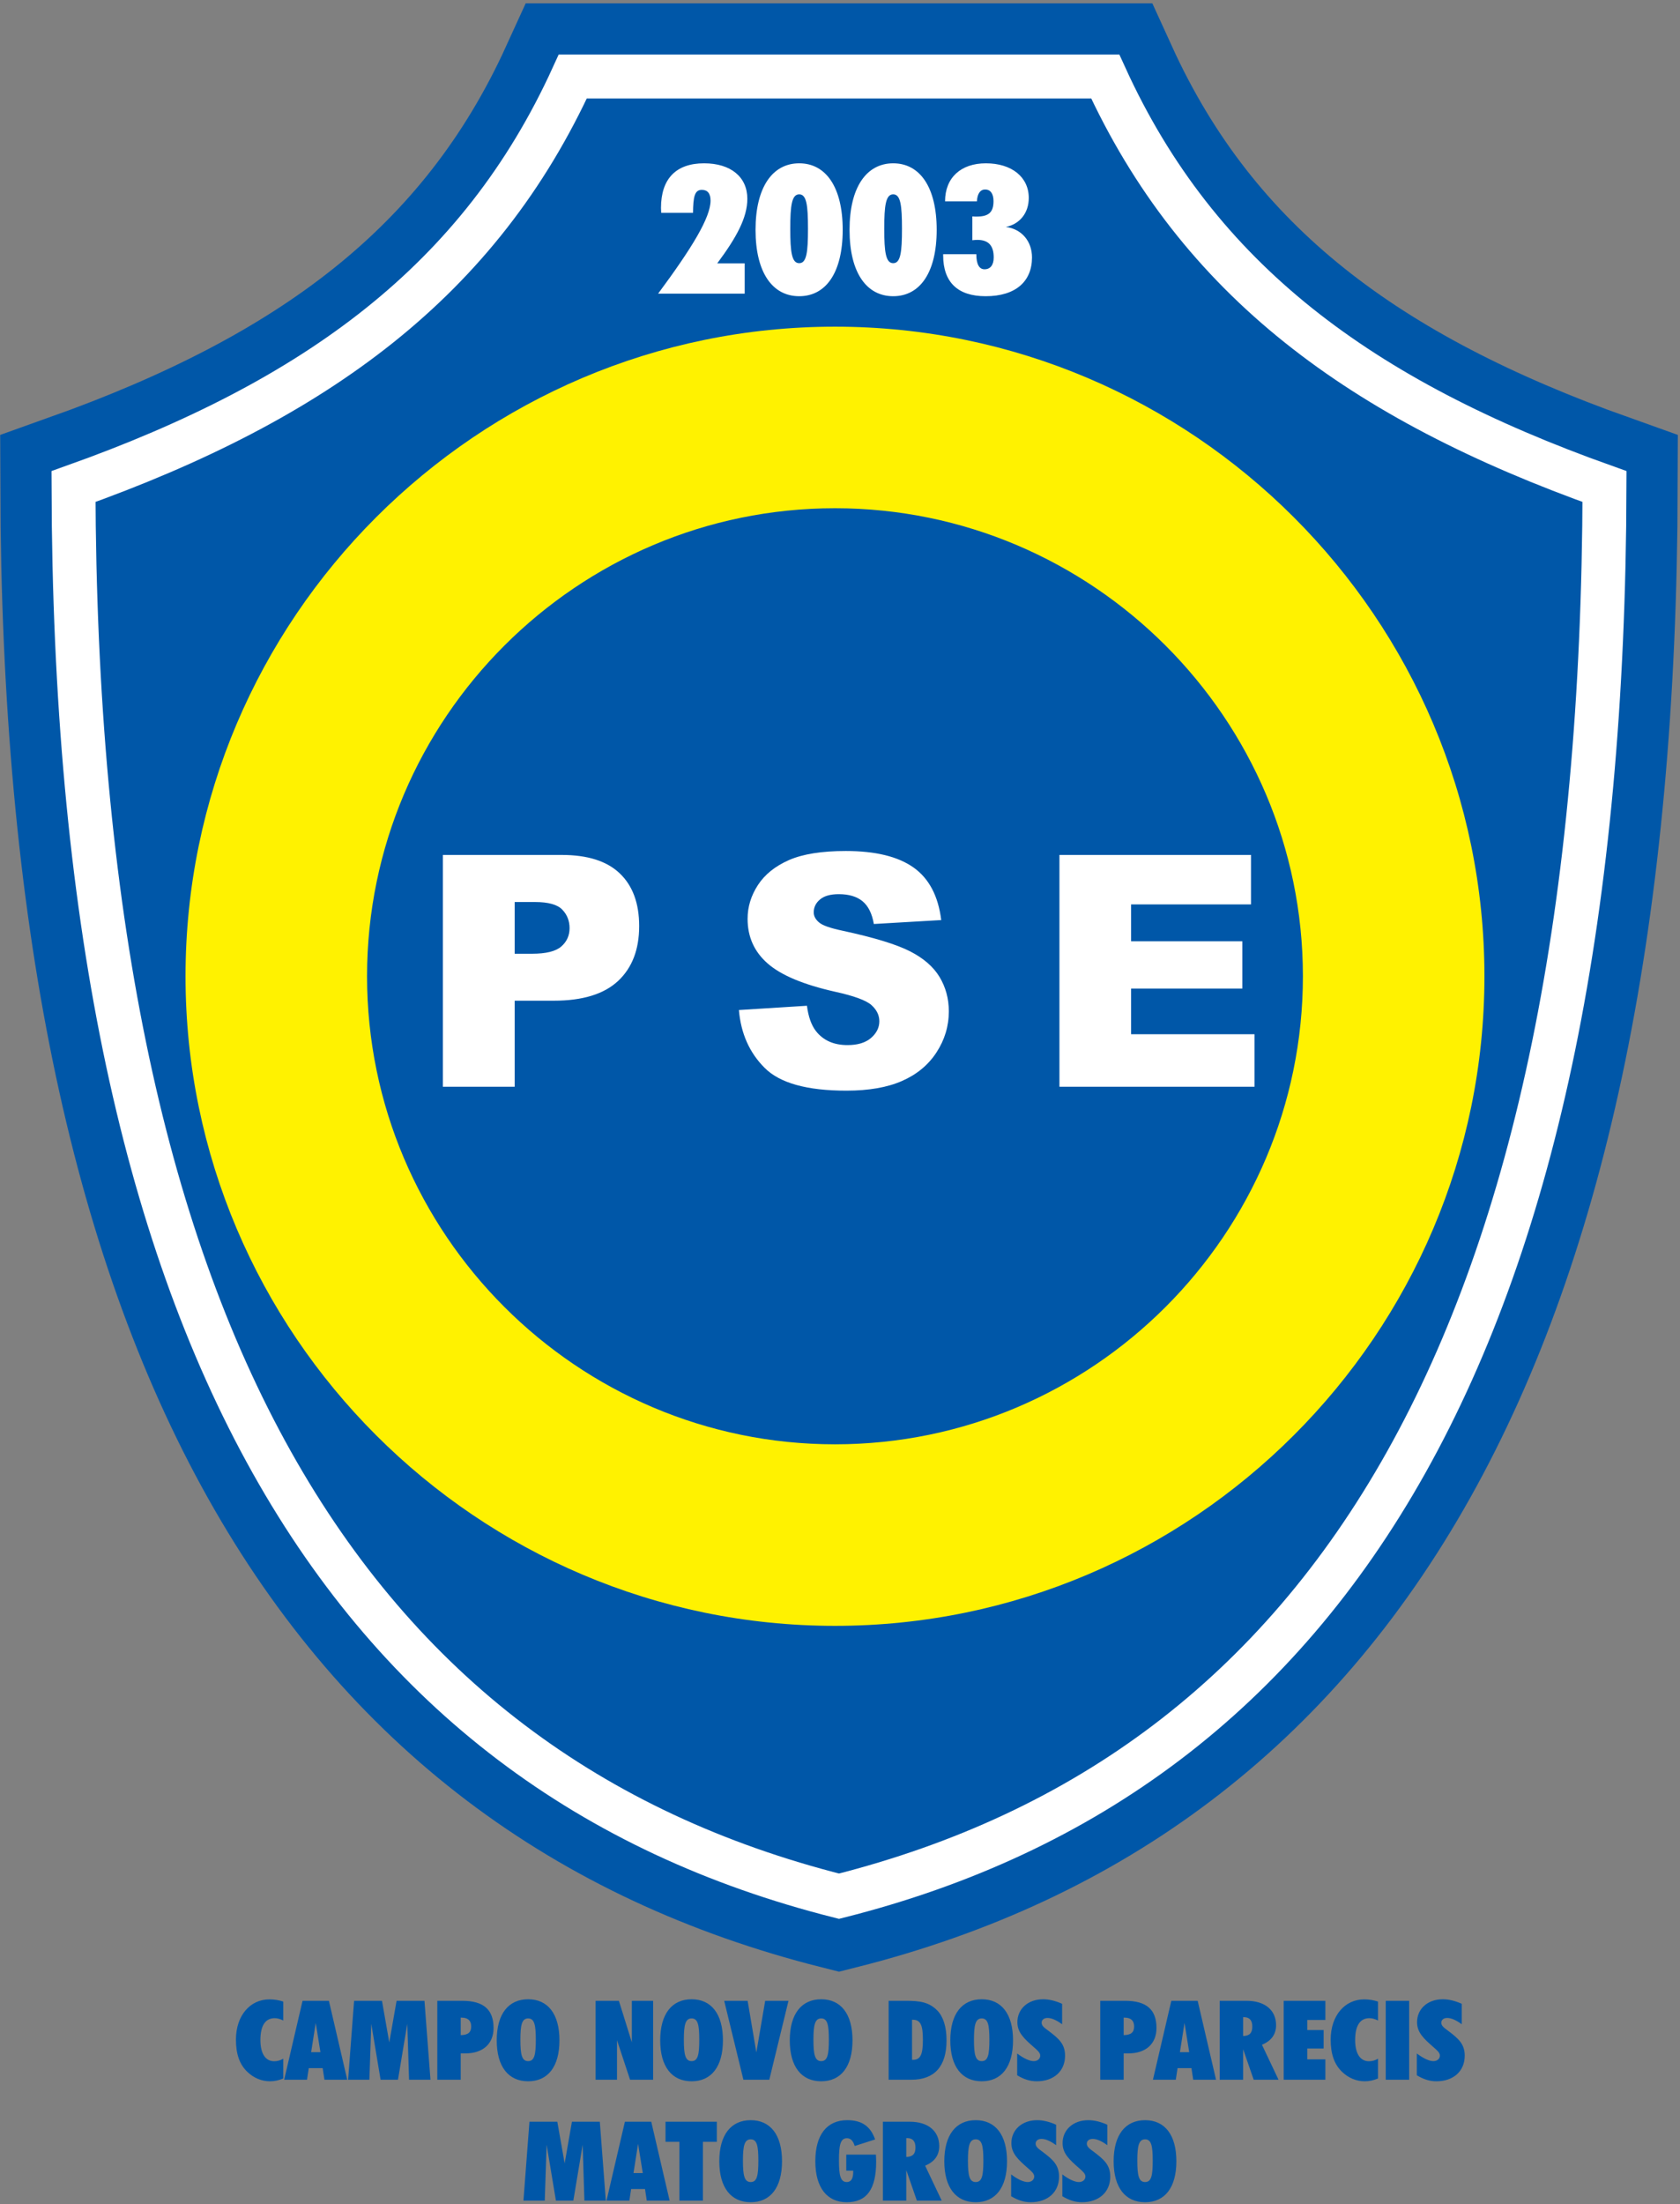
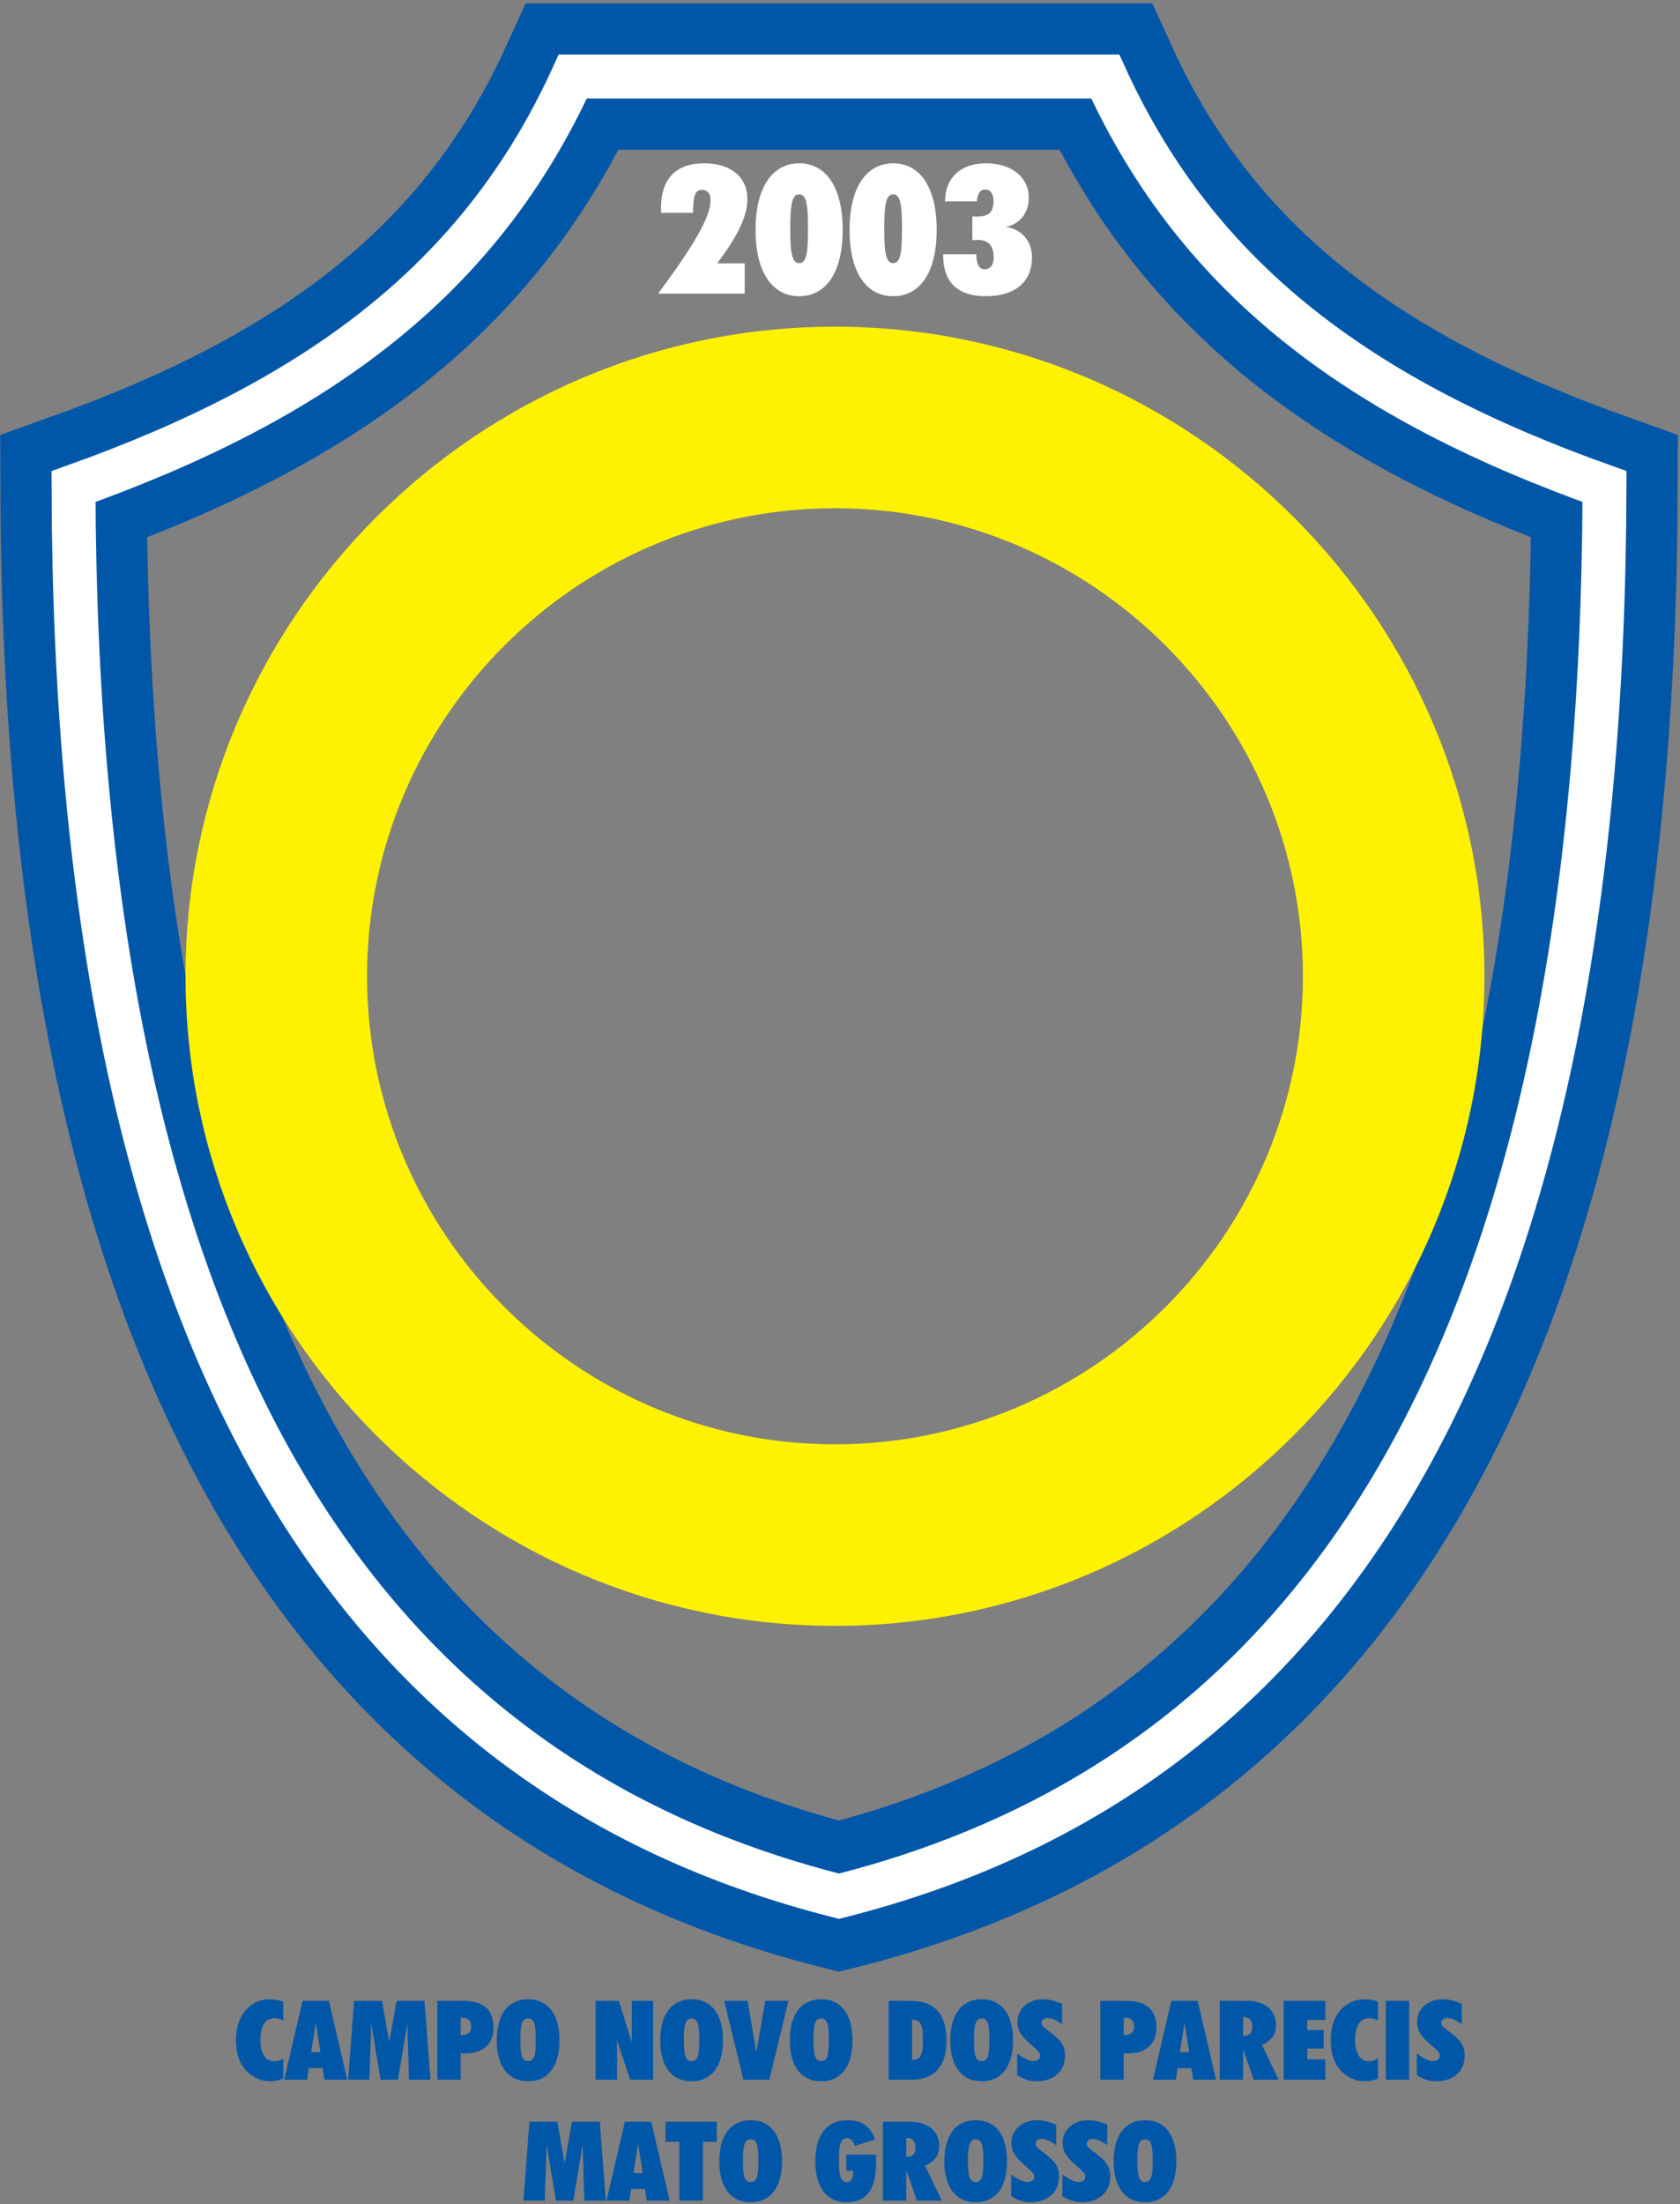
<svg xmlns="http://www.w3.org/2000/svg" width="292pt" height="383pt" viewBox="0 0 292 383" version="1.1">
  <rect x="0" y="0" width="292" height="383" fill="#808080" stroke="none" />
  <g id="surface1">
-     <path style=" stroke:none;fill-rule:evenodd;fill:rgb(0%,34.099%,65.9%);fill-opacity:1;" d="M 145.828 329.5 C 59.934 307.812 13.133 231.699 12.777 84.543 C 55.082 69.473 83.426 48.664 99.555 13.297 L 192.102 13.297 C 208.23 48.664 236.57 69.473 278.879 84.543 C 278.523 231.699 231.719 307.812 145.828 329.5 " />
    <path style="fill:none;stroke-width:254.465;stroke-linecap:butt;stroke-linejoin:miter;stroke:rgb(0%,34.099%,65.9%);stroke-opacity:1;stroke-miterlimit:2.613;" d="M 1458.281 535 C 599.336 751.875 131.328 1513.008 127.773 2984.57 C 550.82 3135.273 834.258 3343.359 995.547 3697.031 L 1921.016 3697.031 C 2082.305 3343.359 2365.703 3135.273 2788.789 2984.57 C 2785.234 1513.008 2317.188 751.875 1458.281 535 Z M 1458.281 535 " transform="matrix(0.1,0,0,-0.1,0,383)" />
    <path style="fill:none;stroke-width:76.344;stroke-linecap:butt;stroke-linejoin:miter;stroke:rgb(100%,100%,100%);stroke-opacity:1;stroke-miterlimit:2.613;" d="M 1458.281 535 C 599.336 751.875 131.328 1513.008 127.773 2984.57 C 550.82 3135.273 834.258 3343.359 995.547 3697.031 L 1921.016 3697.031 C 2082.305 3343.359 2365.703 3135.273 2788.789 2984.57 C 2785.234 1513.008 2317.188 751.875 1458.281 535 Z M 1458.281 535 " transform="matrix(0.1,0,0,-0.1,0,383)" />
    <path style=" stroke:none;fill-rule:evenodd;fill:rgb(100%,94.899%,0%);fill-opacity:1;" d="M 145.129 56.766 C 207.301 56.766 258.008 107.473 258.008 169.645 C 258.008 231.816 207.301 282.523 145.129 282.523 C 82.953 282.523 32.246 231.816 32.246 169.645 C 32.246 107.473 82.953 56.766 145.129 56.766 Z M 145.129 88.316 C 189.922 88.316 226.457 124.852 226.457 169.645 C 226.457 214.441 189.922 250.977 145.129 250.977 C 100.332 250.977 63.797 214.441 63.797 169.645 C 63.797 124.852 100.332 88.316 145.129 88.316 " />
-     <path style=" stroke:none;fill-rule:nonzero;fill:rgb(100%,100%,100%);fill-opacity:1;" d="M 76.977 148.562 L 97.629 148.562 C 102.121 148.562 105.492 149.629 107.73 151.777 C 109.969 153.914 111.094 156.973 111.094 160.922 C 111.094 164.992 109.875 168.168 107.434 170.457 C 104.988 172.746 101.262 173.891 96.25 173.891 L 89.457 173.891 L 89.457 188.84 L 76.977 188.84 Z M 89.457 165.73 L 92.496 165.73 C 94.895 165.73 96.57 165.32 97.543 164.484 C 98.508 163.648 98.996 162.578 98.996 161.285 C 98.996 160.02 98.574 158.941 97.73 158.07 C 96.898 157.188 95.316 156.746 92.992 156.746 L 89.457 156.746 Z M 128.43 175.512 L 140.254 174.77 C 140.504 176.695 141.031 178.156 141.816 179.168 C 143.09 180.801 144.926 181.605 147.305 181.605 C 149.07 181.605 150.438 181.195 151.402 180.359 C 152.359 179.527 152.836 178.562 152.836 177.461 C 152.836 176.422 152.387 175.484 151.469 174.656 C 150.551 173.832 148.438 173.055 145.102 172.324 C 139.652 171.094 135.77 169.473 133.445 167.438 C 131.105 165.402 129.938 162.816 129.938 159.664 C 129.938 157.594 130.535 155.633 131.734 153.793 C 132.934 151.953 134.73 150.512 137.133 149.453 C 139.539 148.402 142.836 147.879 147.023 147.879 C 152.16 147.879 156.086 148.836 158.781 150.746 C 161.477 152.66 163.078 155.707 163.594 159.879 L 151.883 160.562 C 151.57 158.754 150.918 157.434 149.914 156.605 C 148.922 155.789 147.547 155.379 145.797 155.379 C 144.344 155.379 143.258 155.68 142.527 156.297 C 141.797 156.906 141.434 157.656 141.434 158.539 C 141.434 159.176 141.73 159.746 142.332 160.266 C 142.922 160.801 144.309 161.285 146.508 161.746 C 151.938 162.918 155.82 164.109 158.172 165.309 C 160.523 166.512 162.234 167.992 163.305 169.773 C 164.371 171.547 164.914 173.531 164.914 175.738 C 164.914 178.316 164.191 180.699 162.77 182.875 C 161.348 185.059 159.352 186.711 156.785 187.836 C 154.23 188.961 151 189.523 147.105 189.523 C 140.273 189.523 135.535 188.211 132.902 185.562 C 130.262 182.93 128.773 179.582 128.43 175.512 Z M 184.141 148.562 L 217.434 148.562 L 217.434 157.16 L 196.594 157.16 L 196.594 163.566 L 215.926 163.566 L 215.926 171.781 L 196.594 171.781 L 196.594 179.715 L 218.043 179.715 L 218.043 188.84 L 184.141 188.84 L 184.141 148.562 " />
    <path style=" stroke:none;fill-rule:nonzero;fill:rgb(100%,100%,100%);fill-opacity:1;" d="M 114.387 51.027 L 129.434 51.027 L 129.434 45.766 L 124.66 45.766 C 128.008 41.277 129.895 37.82 129.895 34.547 C 129.895 30.777 127.047 28.379 122.375 28.379 C 117.504 28.379 114.887 31.059 114.887 36.137 C 114.887 36.418 114.922 36.695 114.922 36.977 L 120.453 36.977 C 120.484 34.234 120.719 32.988 121.977 32.988 C 122.973 32.988 123.5 33.613 123.5 34.859 C 123.5 37.785 120.32 43.023 114.387 51.027 Z M 131.32 39.938 C 131.32 47.383 134.273 51.473 138.91 51.473 C 143.551 51.473 146.469 47.383 146.469 39.938 C 146.469 32.523 143.551 28.379 138.91 28.379 C 134.273 28.379 131.32 32.523 131.32 39.938 Z M 137.355 39.75 C 137.355 35.699 137.617 33.77 138.91 33.77 C 140.203 33.77 140.434 35.699 140.434 39.75 C 140.434 43.801 140.203 45.734 138.91 45.734 C 137.617 45.734 137.355 43.801 137.355 39.75 Z M 147.66 39.938 C 147.66 47.383 150.609 51.473 155.246 51.473 C 159.887 51.473 162.805 47.383 162.805 39.938 C 162.805 32.523 159.887 28.379 155.246 28.379 C 150.609 28.379 147.66 32.523 147.66 39.938 Z M 153.691 39.75 C 153.691 35.699 153.953 33.77 155.246 33.77 C 156.539 33.77 156.773 35.699 156.773 39.75 C 156.773 43.801 156.539 45.734 155.246 45.734 C 153.953 45.734 153.691 43.801 153.691 39.75 Z M 163.93 44.176 L 163.93 44.359 C 163.93 49.035 166.449 51.473 171.32 51.473 C 176.523 51.473 179.371 48.91 179.371 44.738 C 179.371 41.898 177.551 39.781 174.832 39.438 C 177.254 38.941 178.809 37.008 178.809 34.391 C 178.809 30.777 175.859 28.379 171.355 28.379 C 167.012 28.379 164.262 30.871 164.262 34.984 L 169.797 34.984 C 169.863 33.645 170.395 32.926 171.223 32.926 C 172.148 32.926 172.68 33.645 172.68 34.953 C 172.68 36.883 171.852 37.633 169.766 37.633 C 169.531 37.633 169.266 37.633 169 37.602 L 169 41.746 C 169.297 41.715 169.598 41.684 169.863 41.684 C 171.816 41.684 172.715 42.68 172.715 44.738 C 172.715 46.074 172.113 46.793 171.121 46.793 C 170.195 46.793 169.695 45.922 169.695 44.176 L 163.93 44.176 " />
    <path style=" stroke:none;fill-rule:nonzero;fill:rgb(0%,34.099%,65.9%);fill-opacity:1;" d="M 49.23 361.18 L 49.23 357.738 C 48.719 358.047 48.188 358.18 47.656 358.18 C 46.16 358.18 45.262 356.891 45.262 354.488 C 45.262 351.988 46.121 350.699 47.738 350.699 C 48.211 350.699 48.719 350.836 49.23 351.102 L 49.23 347.812 C 48.473 347.562 47.676 347.43 46.816 347.43 C 43.523 347.43 41.008 350.18 41.008 354.43 C 41.008 356.891 41.621 358.719 42.992 360.027 C 44.117 361.105 45.488 361.664 46.941 361.664 C 47.719 361.664 48.473 361.492 49.23 361.18 Z M 54.078 356.605 L 54.875 351.527 L 55.695 356.605 Z M 49.391 361.395 L 53.363 361.395 L 53.668 359.375 L 56.082 359.375 L 56.391 361.395 L 60.355 361.395 L 57.168 347.68 L 52.586 347.68 Z M 60.504 361.395 L 64.203 361.395 L 64.531 351.68 L 66.148 361.395 L 69.172 361.395 L 70.789 351.68 L 71.098 361.395 L 74.82 361.395 L 73.777 347.68 L 68.93 347.68 L 67.66 354.91 L 66.391 347.68 L 61.543 347.68 Z M 76.008 361.395 L 80.078 361.395 L 80.078 356.816 L 80.914 356.816 C 83.922 356.816 85.785 355.16 85.785 352.41 C 85.785 349.18 84.027 347.68 80.344 347.68 L 76.008 347.68 Z M 80.078 350.605 L 80.238 350.605 C 81.344 350.605 81.898 351.141 81.898 352.141 C 81.898 353.18 81.324 353.625 80.078 353.641 Z M 86.336 354.547 C 86.336 359.145 88.383 361.664 91.797 361.664 C 95.215 361.664 97.238 359.145 97.238 354.547 C 97.238 349.949 95.215 347.41 91.797 347.41 C 88.383 347.41 86.336 349.949 86.336 354.547 Z M 90.449 354.449 C 90.449 351.91 90.691 350.738 91.797 350.738 C 92.902 350.738 93.129 351.91 93.129 354.449 C 93.129 357.008 92.902 358.16 91.797 358.16 C 90.691 358.16 90.449 357.008 90.449 354.449 Z M 103.52 361.395 L 107.242 361.395 L 107.242 354.527 L 109.512 361.395 L 113.52 361.395 L 113.52 347.68 L 109.82 347.68 L 109.82 354.895 L 107.57 347.68 L 103.52 347.68 Z M 114.75 354.547 C 114.75 359.145 116.793 361.664 120.211 361.664 C 123.625 361.664 125.652 359.145 125.652 354.547 C 125.652 349.949 123.625 347.41 120.211 347.41 C 116.793 347.41 114.75 349.949 114.75 354.547 Z M 118.859 354.449 C 118.859 351.91 119.105 350.738 120.211 350.738 C 121.316 350.738 121.539 351.91 121.539 354.449 C 121.539 357.008 121.316 358.16 120.211 358.16 C 119.105 358.16 118.859 357.008 118.859 354.449 Z M 125.871 347.68 L 129.211 361.395 L 133.711 361.395 L 137.047 347.68 L 132.996 347.68 L 131.461 356.645 L 129.945 347.68 Z M 137.27 354.547 C 137.27 359.145 139.316 361.664 142.734 361.664 C 146.148 361.664 148.172 359.145 148.172 354.547 C 148.172 349.949 146.148 347.41 142.734 347.41 C 139.316 347.41 137.27 349.949 137.27 354.547 Z M 141.383 354.449 C 141.383 351.91 141.629 350.738 142.734 350.738 C 143.84 350.738 144.062 351.91 144.062 354.449 C 144.062 357.008 143.84 358.16 142.734 358.16 C 141.629 358.16 141.383 357.008 141.383 354.449 Z M 154.453 347.68 L 154.453 361.395 L 158.383 361.395 C 162.43 361.395 164.516 359.086 164.516 354.547 C 164.516 352.18 163.945 350.43 162.902 349.352 C 161.449 347.891 159.855 347.68 157.48 347.68 Z M 158.523 350.969 L 158.668 350.969 C 160.078 350.969 160.406 352.066 160.406 354.469 C 160.406 356.852 160.059 357.93 158.711 357.93 L 158.523 357.93 Z M 165.172 354.547 C 165.172 359.145 167.219 361.664 170.637 361.664 C 174.051 361.664 176.074 359.145 176.074 354.547 C 176.074 349.949 174.051 347.41 170.637 347.41 C 167.219 347.41 165.172 349.949 165.172 354.547 Z M 169.285 354.449 C 169.285 351.91 169.531 350.738 170.637 350.738 C 171.738 350.738 171.965 351.91 171.965 354.449 C 171.965 357.008 171.738 358.16 170.637 358.16 C 169.531 358.16 169.285 357.008 169.285 354.449 Z M 176.793 356.836 L 176.793 360.621 C 177.938 361.316 179.02 361.664 180.188 361.664 C 183.172 361.664 185.117 359.895 185.117 357.219 C 185.117 355.199 184.055 354.258 182.211 352.875 C 181.535 352.371 181.047 352.043 181.047 351.488 C 181.047 351.008 181.434 350.66 182.066 350.66 C 182.766 350.66 183.625 351.027 184.605 351.758 L 184.605 348.199 C 183.441 347.68 182.336 347.41 181.312 347.41 C 178.652 347.41 176.832 349.102 176.832 351.391 C 176.832 353.18 177.977 354.238 179.695 355.738 C 180.352 356.316 180.801 356.699 180.801 357.199 C 180.801 357.738 180.352 358.16 179.676 358.16 C 178.98 358.16 177.996 357.738 176.793 356.836 Z M 191.234 361.395 L 195.305 361.395 L 195.305 356.816 L 196.141 356.816 C 199.148 356.816 201.008 355.16 201.008 352.41 C 201.008 349.18 199.25 347.68 195.566 347.68 L 191.234 347.68 Z M 195.305 350.605 L 195.465 350.605 C 196.57 350.605 197.121 351.141 197.121 352.141 C 197.121 353.18 196.551 353.625 195.305 353.641 Z M 205.078 356.605 L 205.879 351.527 L 206.695 356.605 Z M 200.391 361.395 L 204.363 361.395 L 204.672 359.375 L 207.086 359.375 L 207.391 361.395 L 211.359 361.395 L 208.168 347.68 L 203.586 347.68 Z M 211.996 361.395 L 216.066 361.395 L 216.066 356.086 L 217.906 361.395 L 222.223 361.395 L 219.34 355.316 C 220.973 354.641 221.793 353.508 221.793 351.91 C 221.793 349.336 219.891 347.68 216.68 347.68 L 211.996 347.68 Z M 216.066 350.527 L 216.227 350.527 C 217.172 350.527 217.66 351.062 217.66 352.16 C 217.66 353.277 217.172 353.777 216.066 353.797 Z M 223.121 361.395 L 230.363 361.395 L 230.363 357.855 L 227.215 357.855 L 227.215 355.969 L 230.059 355.969 L 230.059 352.758 L 227.215 352.758 L 227.215 351.008 L 230.363 351.008 L 230.363 347.68 L 223.121 347.68 Z M 239.508 361.18 L 239.508 357.738 C 238.996 358.047 238.465 358.18 237.934 358.18 C 236.438 358.18 235.539 356.891 235.539 354.488 C 235.539 351.988 236.398 350.699 238.012 350.699 C 238.484 350.699 238.996 350.836 239.508 351.102 L 239.508 347.812 C 238.75 347.562 237.953 347.43 237.094 347.43 C 233.801 347.43 231.285 350.18 231.285 354.43 C 231.285 356.891 231.898 358.719 233.27 360.027 C 234.391 361.105 235.762 361.664 237.215 361.664 C 237.992 361.664 238.75 361.492 239.508 361.18 Z M 240.855 361.395 L 244.926 361.395 L 244.926 347.68 L 240.855 347.68 Z M 246.258 356.836 L 246.258 360.621 C 247.402 361.316 248.484 361.664 249.652 361.664 C 252.637 361.664 254.582 359.895 254.582 357.219 C 254.582 355.199 253.52 354.258 251.676 352.875 C 251.004 352.371 250.512 352.043 250.512 351.488 C 250.512 351.008 250.898 350.66 251.531 350.66 C 252.23 350.66 253.09 351.027 254.07 351.758 L 254.07 348.199 C 252.906 347.68 251.801 347.41 250.777 347.41 C 248.117 347.41 246.297 349.102 246.297 351.391 C 246.297 353.18 247.441 354.238 249.16 355.738 C 249.816 356.316 250.266 356.699 250.266 357.199 C 250.266 357.738 249.816 358.16 249.141 358.16 C 248.445 358.16 247.465 357.738 246.258 356.836 Z M 90.98 382.406 L 94.684 382.406 L 95.008 372.695 L 96.625 382.406 L 99.652 382.406 L 101.27 372.695 L 101.574 382.406 L 105.297 382.406 L 104.254 368.691 L 99.406 368.691 L 98.141 375.926 L 96.867 368.691 L 92.023 368.691 Z M 110.105 377.617 L 110.902 372.539 L 111.723 377.617 Z M 105.418 382.406 L 109.391 382.406 L 109.695 380.387 L 112.109 380.387 L 112.414 382.406 L 116.387 382.406 L 113.195 368.691 L 108.613 368.691 Z M 122.176 382.406 L 122.176 372.176 L 124.59 372.176 L 124.59 368.691 L 115.672 368.691 L 115.672 372.176 L 118.082 372.176 L 118.082 382.406 Z M 125.02 375.559 C 125.02 380.156 127.062 382.68 130.48 382.68 C 133.895 382.68 135.922 380.156 135.922 375.559 C 135.922 370.961 133.895 368.422 130.48 368.422 C 127.062 368.422 125.02 370.961 125.02 375.559 Z M 129.129 375.465 C 129.129 372.926 129.375 371.75 130.48 371.75 C 131.586 371.75 131.809 372.926 131.809 375.465 C 131.809 378.02 131.586 379.176 130.48 379.176 C 129.375 379.176 129.129 378.02 129.129 375.465 Z M 152.242 374.406 L 147.09 374.406 L 147.09 377.195 L 148.297 377.195 L 148.297 377.387 C 148.297 378.578 147.93 379.176 147.172 379.176 C 146.066 379.176 145.82 377.98 145.82 375.387 C 145.82 372.789 146.066 371.559 147.191 371.559 C 147.867 371.559 148.254 371.98 148.562 372.906 L 152.102 371.77 C 151.305 369.48 149.789 368.422 147.254 368.422 C 143.734 368.422 141.711 370.945 141.711 375.559 C 141.711 380.156 143.754 382.68 147.172 382.68 C 150.668 382.68 152.285 380.387 152.285 375.637 C 152.285 375.23 152.266 374.828 152.242 374.406 Z M 153.453 382.406 L 157.52 382.406 L 157.52 377.098 L 159.363 382.406 L 163.68 382.406 L 160.797 376.328 C 162.43 375.656 163.25 374.52 163.25 372.926 C 163.25 370.348 161.348 368.691 158.137 368.691 L 153.453 368.691 Z M 157.52 371.539 L 157.684 371.539 C 158.629 371.539 159.117 372.078 159.117 373.176 C 159.117 374.289 158.629 374.789 157.52 374.809 Z M 164.129 375.559 C 164.129 380.156 166.176 382.68 169.59 382.68 C 173.008 382.68 175.031 380.156 175.031 375.559 C 175.031 370.961 173.008 368.422 169.59 368.422 C 166.176 368.422 164.129 370.961 164.129 375.559 Z M 168.238 375.465 C 168.238 372.926 168.488 371.75 169.59 371.75 C 170.695 371.75 170.918 372.926 170.918 375.465 C 170.918 378.02 170.695 379.176 169.59 379.176 C 168.488 379.176 168.238 378.02 168.238 375.465 Z M 175.746 377.848 L 175.746 381.637 C 176.895 382.328 177.977 382.68 179.145 382.68 C 182.129 382.68 184.074 380.906 184.074 378.234 C 184.074 376.215 183.012 375.27 181.168 373.887 C 180.492 373.387 180.004 373.059 180.004 372.5 C 180.004 372.02 180.391 371.676 181.023 371.676 C 181.723 371.676 182.578 372.039 183.562 372.77 L 183.562 369.211 C 182.398 368.691 181.293 368.422 180.27 368.422 C 177.609 368.422 175.789 370.117 175.789 372.406 C 175.789 374.195 176.934 375.25 178.652 376.75 C 179.309 377.328 179.758 377.715 179.758 378.211 C 179.758 378.754 179.309 379.176 178.633 379.176 C 177.938 379.176 176.953 378.754 175.746 377.848 Z M 184.645 377.848 L 184.645 381.637 C 185.789 382.328 186.875 382.68 188.043 382.68 C 191.027 382.68 192.973 380.906 192.973 378.234 C 192.973 376.215 191.906 375.27 190.066 373.887 C 189.391 373.387 188.898 373.059 188.898 372.5 C 188.898 372.02 189.289 371.676 189.922 371.676 C 190.617 371.676 191.477 372.039 192.461 372.77 L 192.461 369.211 C 191.293 368.691 190.191 368.422 189.164 368.422 C 186.508 368.422 184.688 370.117 184.688 372.406 C 184.688 374.195 185.832 375.25 187.551 376.75 C 188.203 377.328 188.656 377.715 188.656 378.211 C 188.656 378.754 188.203 379.176 187.527 379.176 C 186.836 379.176 185.852 378.754 184.645 377.848 Z M 193.562 375.559 C 193.562 380.156 195.609 382.68 199.027 382.68 C 202.441 382.68 204.465 380.156 204.465 375.559 C 204.465 370.961 202.441 368.422 199.027 368.422 C 195.609 368.422 193.562 370.961 193.562 375.559 Z M 197.676 375.465 C 197.676 372.926 197.922 371.75 199.027 371.75 C 200.129 371.75 200.355 372.926 200.355 375.465 C 200.355 378.02 200.129 379.176 199.027 379.176 C 197.922 379.176 197.676 378.02 197.676 375.465 " />
  </g>
</svg>